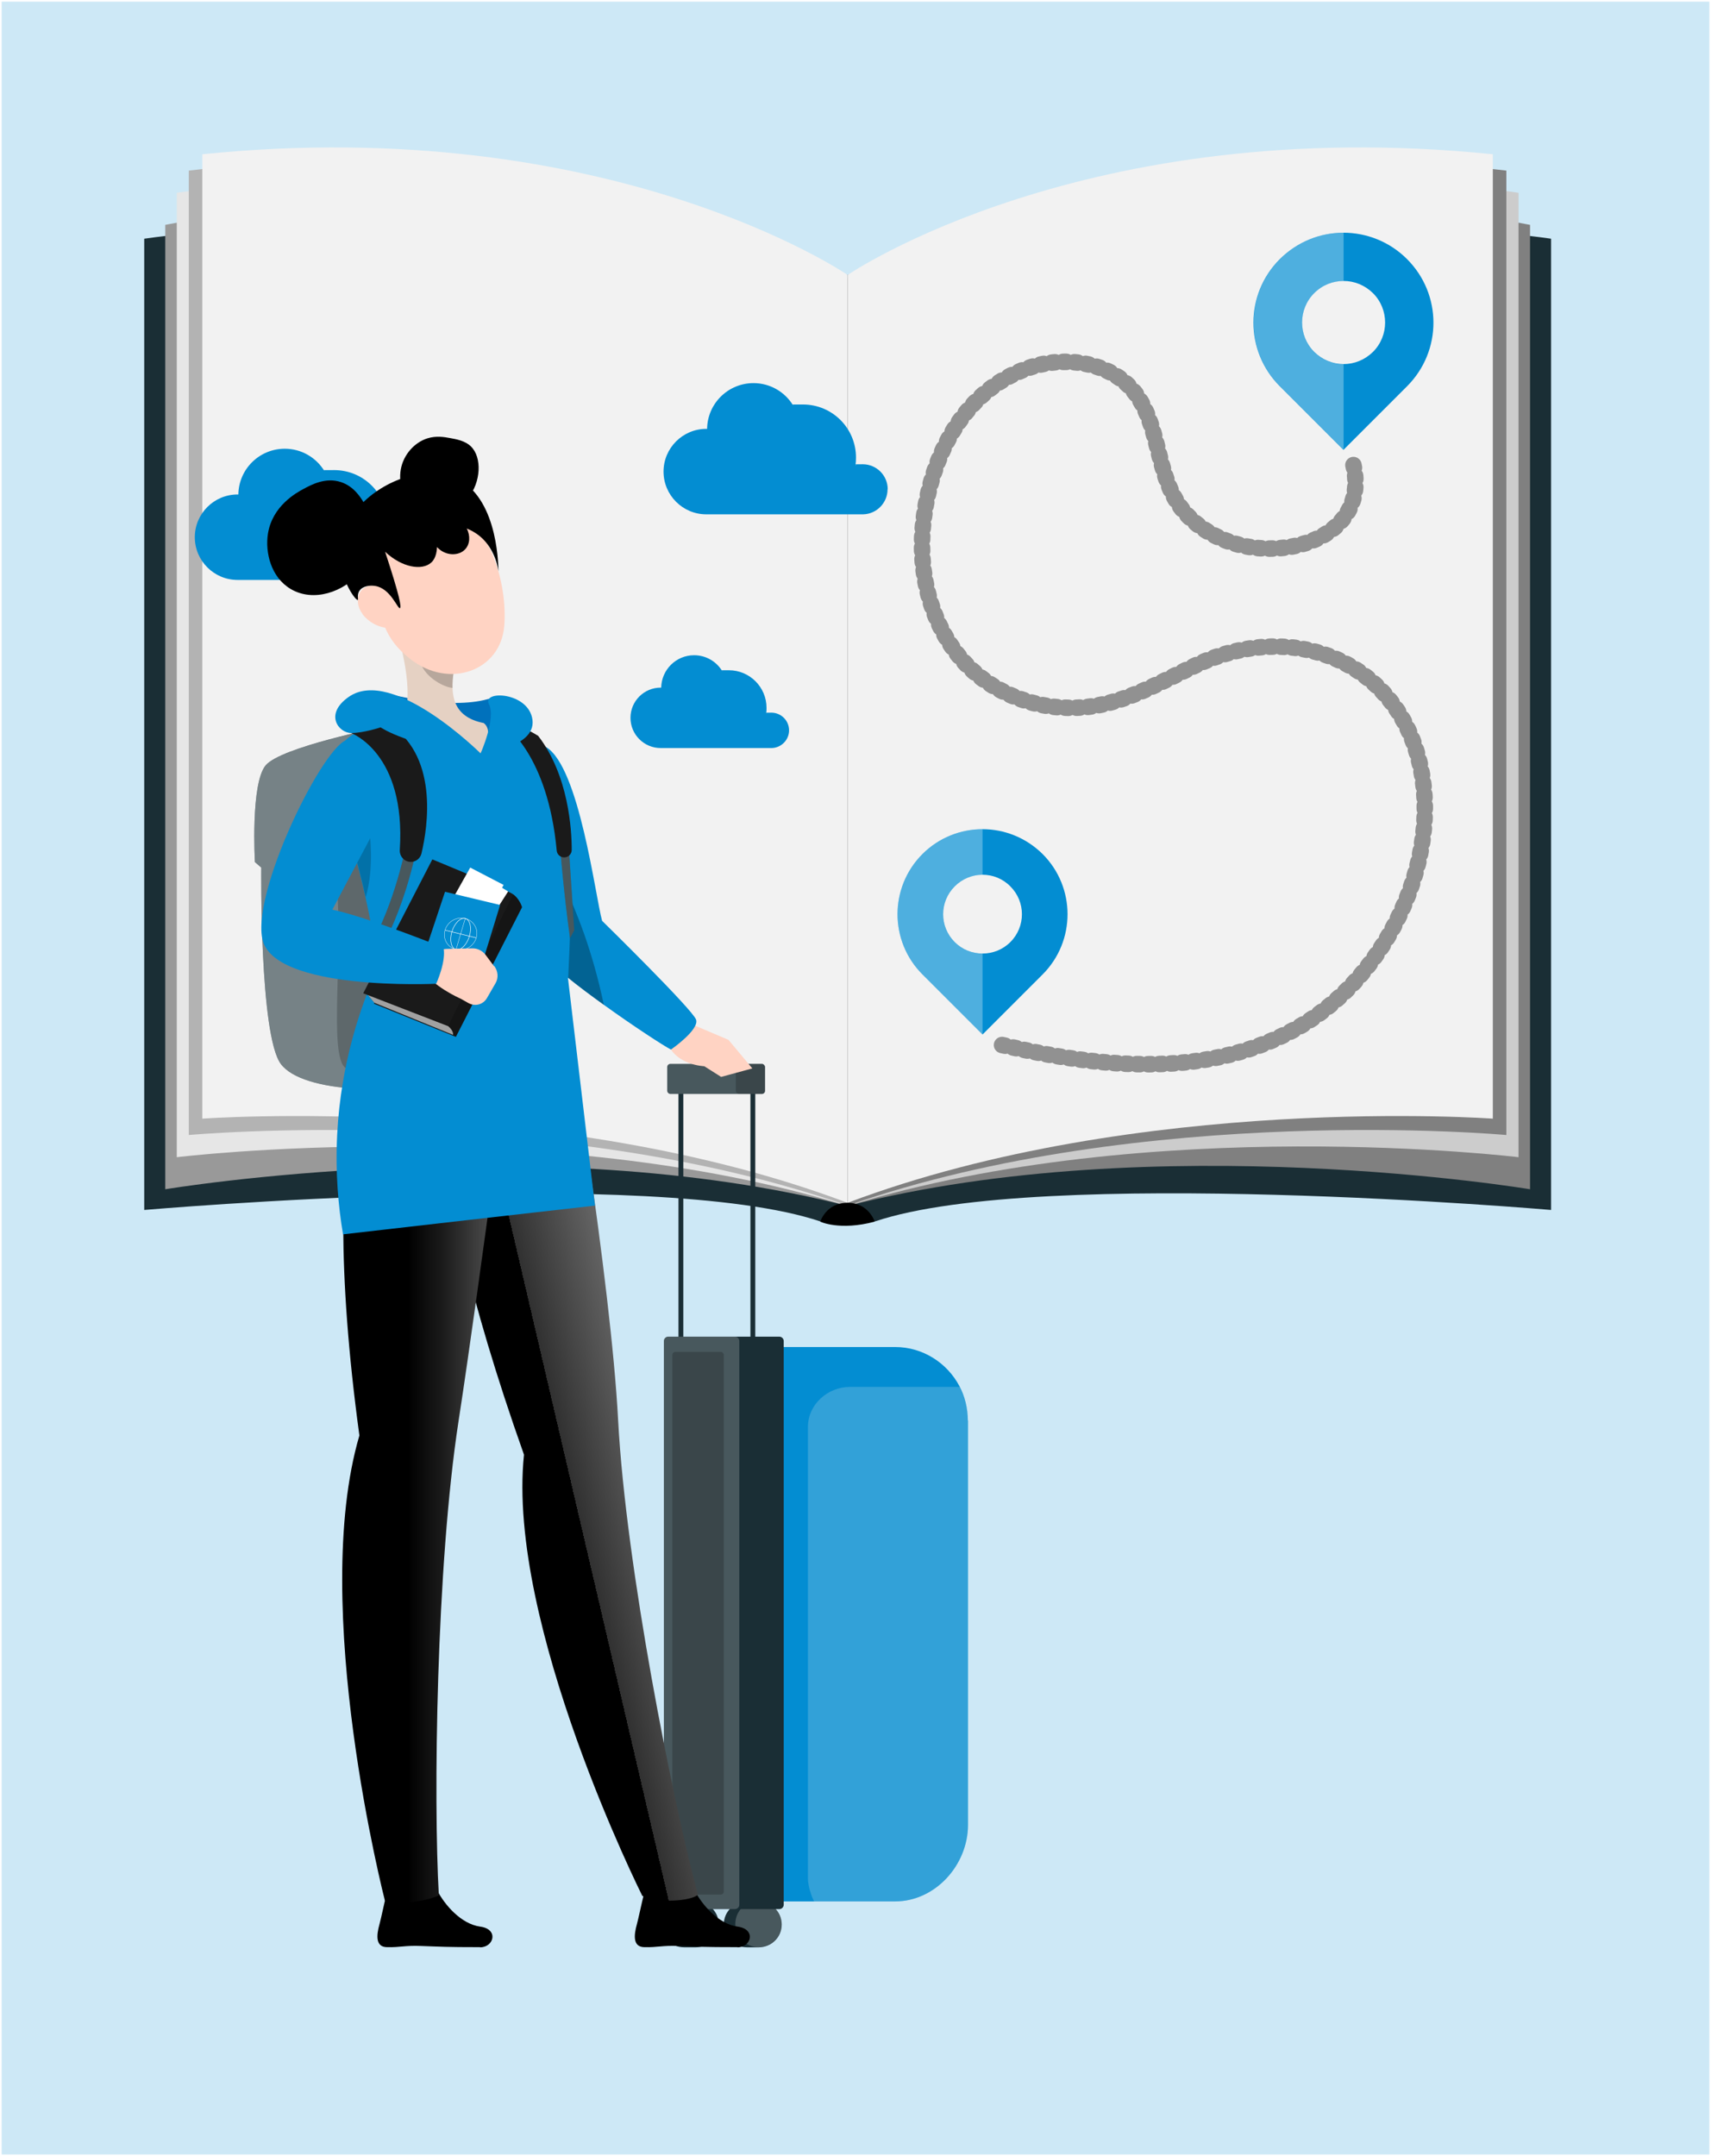
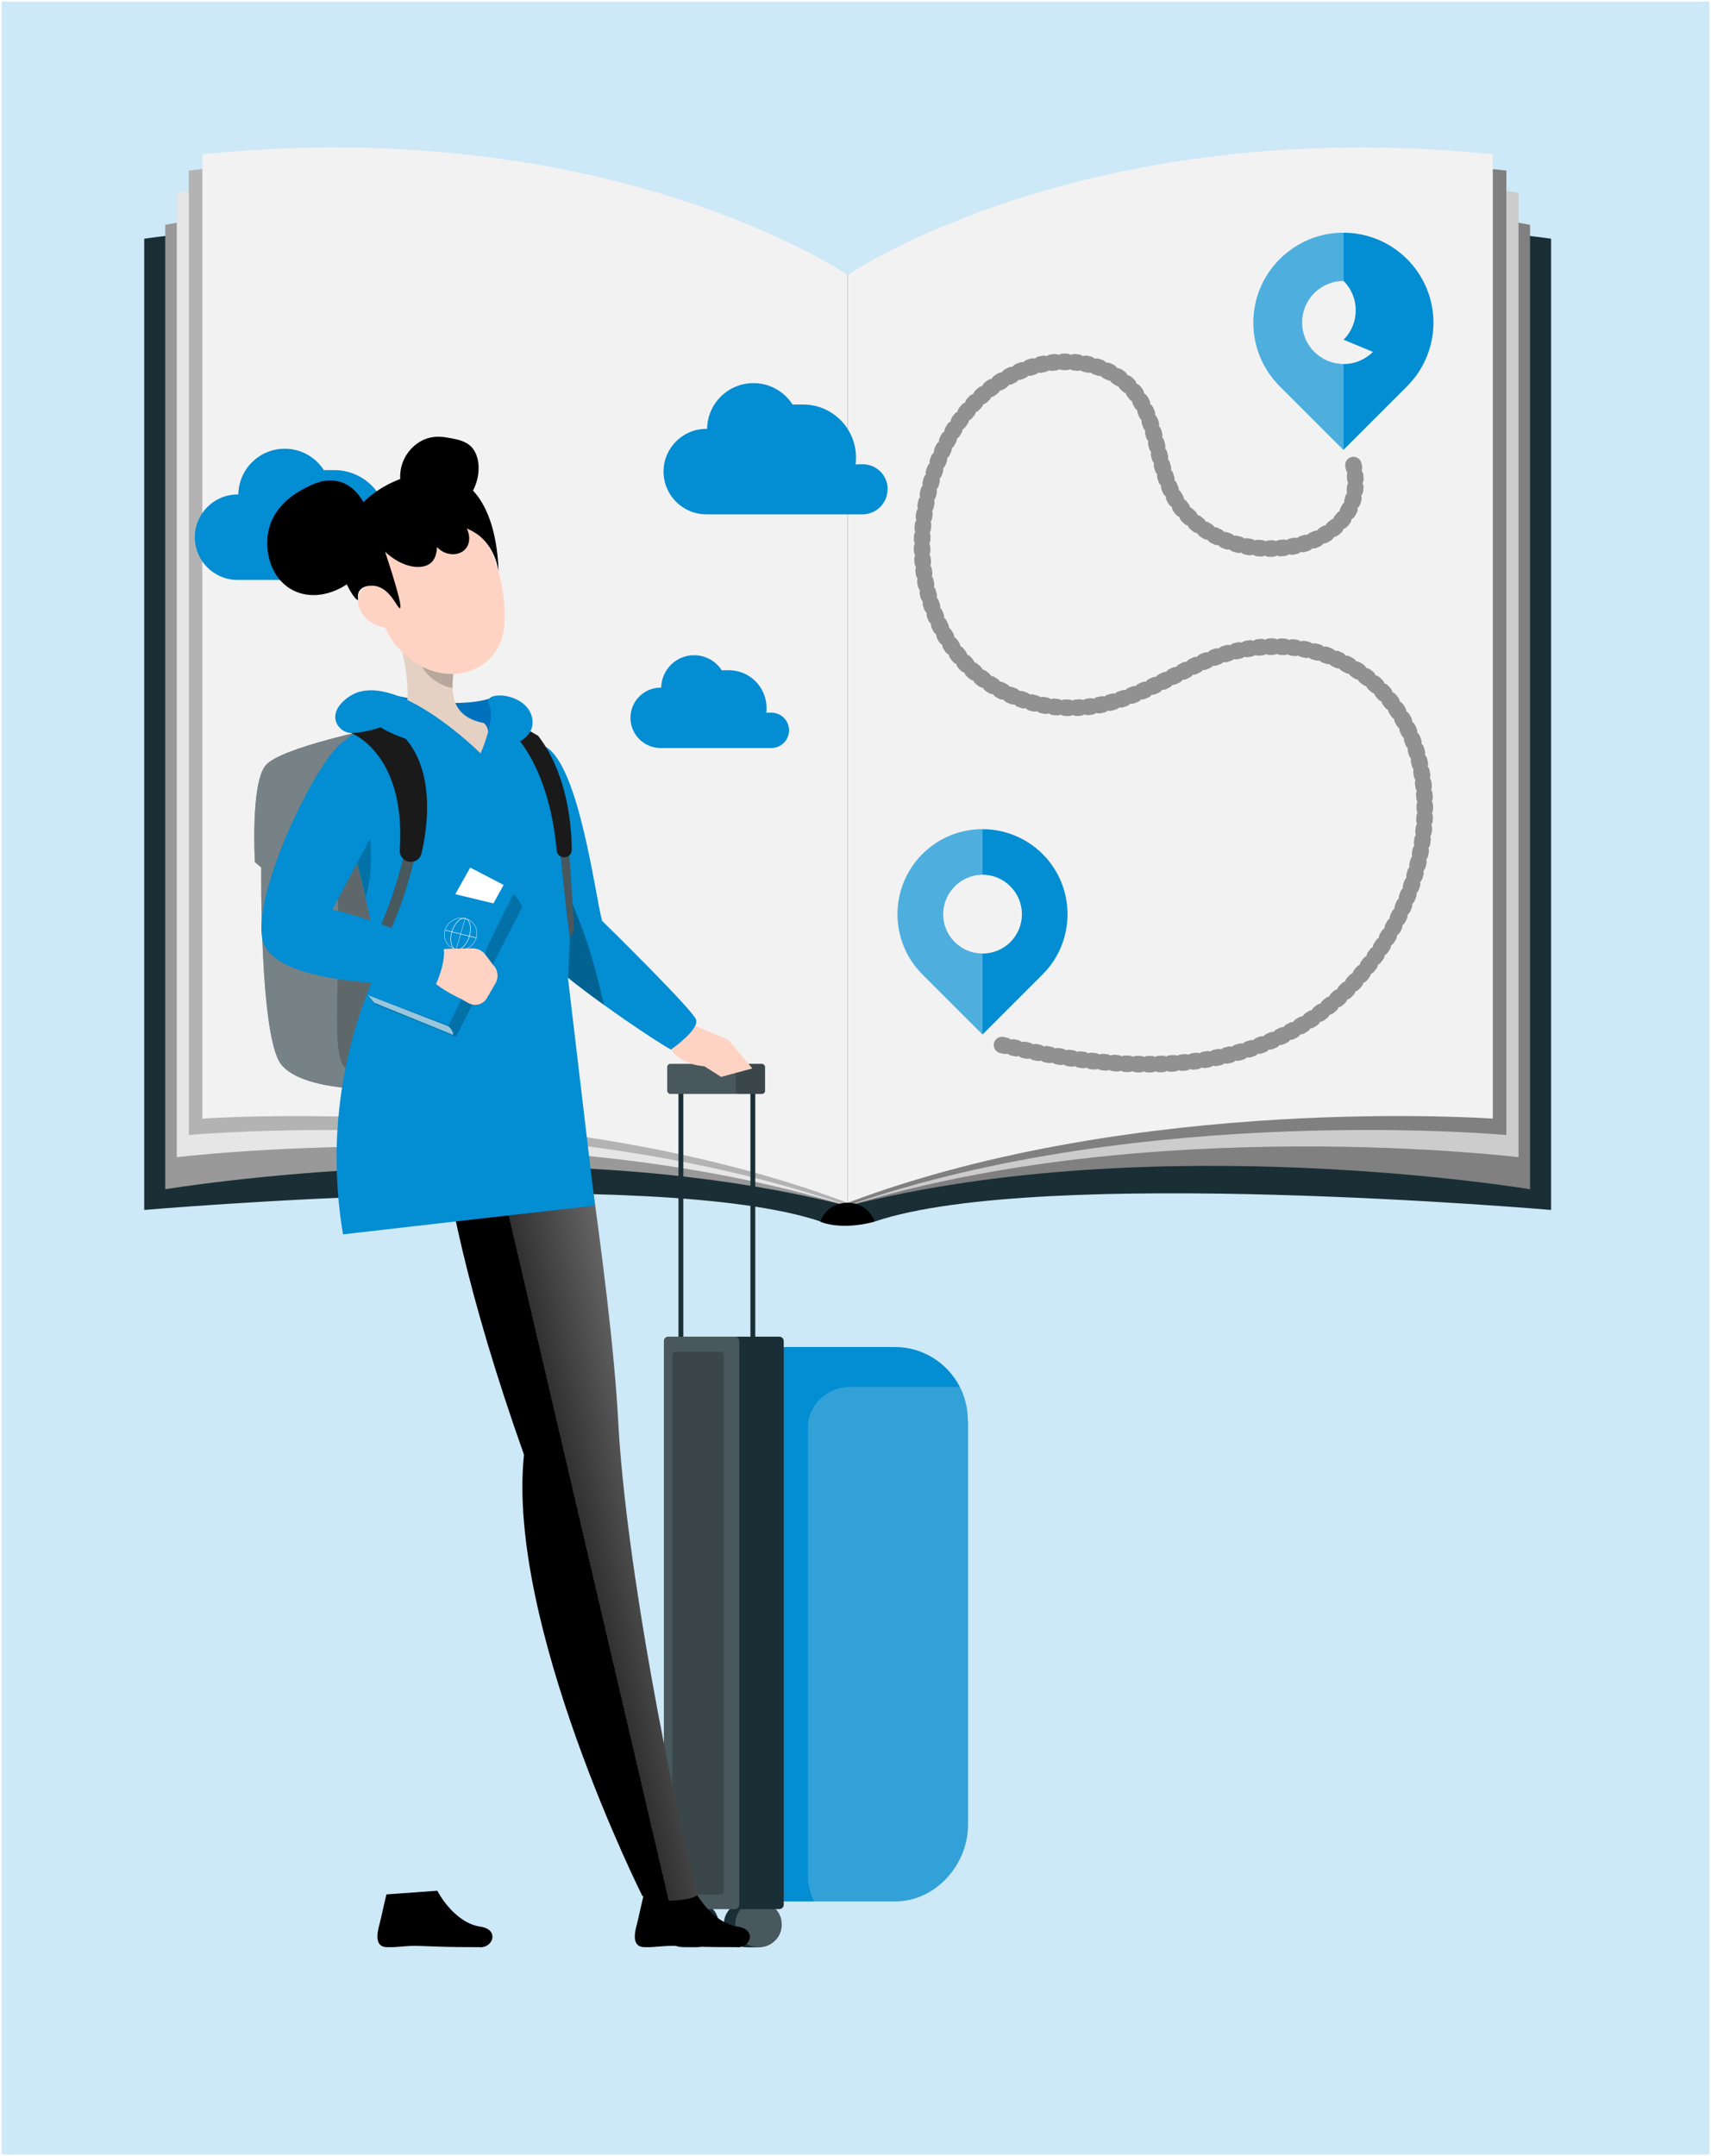
<svg xmlns="http://www.w3.org/2000/svg" id="_Слой_2" data-name="Слой 2" viewBox="0 0 1025 1291.6">
  <rect x="0" y="0" width="1025" height="1291.6" fill="#333333" stroke="none" />
  <defs>
    <style>
      .cls-1 {
        fill: #999;
      }

      .cls-1, .cls-2, .cls-3, .cls-4, .cls-5, .cls-6, .cls-7, .cls-8, .cls-9, .cls-10, .cls-11, .cls-12, .cls-13, .cls-14, .cls-15, .cls-16, .cls-17, .cls-18, .cls-19, .cls-20, .cls-21, .cls-22, .cls-23, .cls-24, .cls-25, .cls-26, .cls-27 {
        stroke-width: 0px;
      }

      .cls-28 {
        stroke-width: .2px;
      }

      .cls-28, .cls-29, .cls-30, .cls-31 {
        fill: none;
      }

      .cls-28, .cls-29, .cls-31, .cls-32 {
        stroke-miterlimit: 10;
      }

      .cls-28, .cls-29, .cls-32 {
        stroke: #fff;
      }

      .cls-2 {
        opacity: 0;
      }

      .cls-2, .cls-3, .cls-4, .cls-19, .cls-21, .cls-24, .cls-25 {
        fill: #fff;
      }

      .cls-2, .cls-4, .cls-6, .cls-20 {
        isolation: isolate;
      }

      .cls-3, .cls-30 {
        opacity: .4;
      }

      .cls-4, .cls-6, .cls-14, .cls-24 {
        opacity: .2;
      }

      .cls-5 {
        fill: #0071bc;
      }

      .cls-7 {
        fill: #e5d1c3;
      }

      .cls-8 {
        fill: #e6e6e6;
      }

      .cls-9 {
        fill: #038dd2;
      }

      .cls-11 {
        fill: #1a1a1a;
      }

      .cls-12 {
        fill: url(#_Безымянный_градиент_21);
      }

      .cls-13 {
        fill: url(#_Безымянный_градиент_18);
      }

      .cls-29 {
        stroke-width: .3px;
      }

      .cls-15 {
        fill: gray;
      }

      .cls-30 {
        stroke: #000;
        stroke-dasharray: 0 0 1.9 4.9;
        stroke-linecap: round;
        stroke-linejoin: round;
        stroke-width: 9.9px;
      }

      .cls-16 {
        fill: #b3b3b3;
      }

      .cls-17 {
        fill: #1a2e35;
      }

      .cls-31 {
        stroke: #1a2e35;
        stroke-width: 2.9px;
      }

      .cls-18 {
        fill: #ccc;
      }

      .cls-20 {
        opacity: .2;
      }

      .cls-20, .cls-26 {
        fill: #f2f2f2;
      }

      .cls-21 {
        opacity: .6;
      }

      .cls-22 {
        fill: url(#_Безымянный_градиент_20);
      }

      .cls-32 {
        fill: #cde8f6;
      }

      .cls-23 {
        fill: #ffd3c3;
      }

      .cls-25 {
        opacity: .3;
      }

      .cls-27 {
        opacity: .3;
      }
    </style>
    <linearGradient id="_Безымянный_градиент_20" data-name="Безымянный градиент 20" x1="338.4" y1="872.3" x2="638.9" y2="802.1" gradientUnits="userSpaceOnUse">
      <stop offset="0" stop-color="#000" />
      <stop offset="0" stop-color="#313131" />
      <stop offset=".2" stop-color="#6f6f6f" />
      <stop offset=".3" stop-color="#a2a2a2" />
      <stop offset=".4" stop-color="#cacaca" />
      <stop offset=".4" stop-color="#e7e7e7" />
      <stop offset=".5" stop-color="#f8f8f8" />
      <stop offset=".6" stop-color="#fff" />
    </linearGradient>
    <linearGradient id="_Безымянный_градиент_21" data-name="Безымянный градиент 21" x1="205" y1="867.8" x2="401.1" y2="867.8" gradientUnits="userSpaceOnUse">
      <stop offset=".2" stop-color="#000" />
      <stop offset=".3" stop-color="#191919" />
      <stop offset=".5" stop-color="#5b5b5b" />
      <stop offset=".7" stop-color="#c4c4c4" />
      <stop offset=".8" stop-color="#fff" />
    </linearGradient>
    <linearGradient id="_Безымянный_градиент_18" data-name="Безымянный градиент 18" x1="123.9" y1="375.7" x2="141" y2="368.5" gradientUnits="userSpaceOnUse">
      <stop offset="0" stop-color="#fff" />
      <stop offset="0" stop-color="#d8d8d8" />
      <stop offset="0" stop-color="#a6a6a6" />
      <stop offset=".1" stop-color="#7a7a7a" />
      <stop offset=".2" stop-color="#545454" />
      <stop offset=".2" stop-color="#353535" />
      <stop offset=".3" stop-color="#1d1d1d" />
      <stop offset=".4" stop-color="#0d0d0d" />
      <stop offset=".4" stop-color="#030303" />
      <stop offset=".5" stop-color="#000" />
    </linearGradient>
  </defs>
  <g id="_Слой_1-2" data-name="Слой 1">
    <rect class="cls-32" x=".5" y=".5" width="1024" height="1290.6" />
  </g>
  <g id="_туристическая_виза" data-name="туристическая виза">
    <g>
      <g>
        <path class="cls-17" d="M507.8,164.7s-275.3-42.9-421.4-21.7v581.8s306-26.5,405.1,6.9l16.3-11.3V164.7Z" />
        <path class="cls-17" d="M507.8,164.7s275.3-42.9,421.4-21.7v581.8s-306-26.5-405.1,6.9l-16.3-11.3V164.7Z" />
        <path class="cls-1" d="M507.8,722.3V166.6s-149.3-82.5-408.8-31.9v577.7s223.7-37.4,408.8,10Z" />
        <path class="cls-8" d="M507.8,722.3V166.6s-146.8-89.5-401.9-51.1v577.7s219.9-26.9,401.9,29.2Z" />
        <path class="cls-16" d="M507.8,722.1V166.4S362,72.1,113.1,102.2v577.7s217.1-19.8,394.6,42.3Z" />
        <path class="cls-26" d="M507.8,720.5V164.7S365.9,67.5,121.2,92.4v577.7s212-15.4,386.5,50.4Z" />
        <path class="cls-15" d="M507.8,722.3V166.6s149.3-82.5,408.8-31.9v577.7s-223.7-37.4-408.8,10Z" />
        <path class="cls-18" d="M507.8,722.3V166.6s146.8-89.5,401.9-51.1v577.7s-219.9-26.9-401.9,29.2Z" />
        <path class="cls-15" d="M507.8,722.1V166.4s145.8-94.3,394.6-64.2v577.7s-217.1-19.8-394.6,42.3Z" />
        <path class="cls-26" d="M507.8,720.5V164.7s141.8-97.2,386.5-72.3v577.7s-212-15.4-386.5,50.4Z" />
      </g>
      <g>
        <path class="cls-9" d="M624.6,511.6c-10-9.9-23-14.9-36-14.9s-26.1,5-36,14.9c-19.9,19.9-19.9,52.2,0,72.1l36,36,36-36c19.9-19.9,19.9-52.2,0-72.1ZM605.3,564.3c-4.6,4.6-10.6,6.9-16.7,6.9s-12.1-2.3-16.7-6.9c-9.2-9.2-9.2-24.1,0-33.3,4.6-4.6,10.6-7,16.7-7s12.1,2.3,16.7,7c9.2,9.2,9.2,24.1,0,33.3Z" />
        <path class="cls-25" d="M571.9,531c-9.2,9.2-9.2,24.1,0,33.3,4.6,4.6,10.6,6.9,16.7,6.9v48.5l-36-36c-19.9-19.9-19.9-52.2,0-72.1,10-9.9,23-14.9,36-14.9v27.4c-6,0-12.1,2.3-16.7,7Z" />
      </g>
      <g>
-         <path class="cls-9" d="M842.9,155.2c-10.5-10.5-24.3-15.8-38.1-15.8s-27.5,5.3-38.1,15.8c-21.1,21.1-21.1,55.1,0,76.2l38.1,38.1,38.1-38.1c21.1-21.1,21.1-55.1,0-76.2ZM822.5,210.8c-4.9,4.8-11.2,7.3-17.6,7.3s-12.7-2.5-17.6-7.3c-9.7-9.7-9.7-25.5,0-35.2,4.9-4.9,11.2-7.3,17.6-7.3s12.7,2.5,17.6,7.3c9.7,9.7,9.7,25.5,0,35.2Z" />
+         <path class="cls-9" d="M842.9,155.2c-10.5-10.5-24.3-15.8-38.1-15.8s-27.5,5.3-38.1,15.8c-21.1,21.1-21.1,55.1,0,76.2l38.1,38.1,38.1-38.1c21.1-21.1,21.1-55.1,0-76.2ZM822.5,210.8c-4.9,4.8-11.2,7.3-17.6,7.3s-12.7-2.5-17.6-7.3c-9.7-9.7-9.7-25.5,0-35.2,4.9-4.9,11.2-7.3,17.6-7.3c9.7,9.7,9.7,25.5,0,35.2Z" />
        <path class="cls-25" d="M787.3,175.7c-9.7,9.7-9.7,25.5,0,35.2,4.9,4.8,11.2,7.3,17.6,7.3v51.3l-38.1-38.1c-21.1-21.1-21.1-55.1,0-76.2,10.5-10.5,24.3-15.8,38.1-15.8v28.9c-6.4,0-12.7,2.5-17.6,7.3Z" />
      </g>
      <path class="cls-30" d="M600.3,626c58.9,13.7,125.1,20.8,179.5-11.8,26.6-15.9,47.2-40.9,60-69.1,11-24.4,16.4-51.8,12.5-78.4-10.1-68.7-75.5-97.1-136.1-68.1-19.2,9.2-37.9,20.2-58.8,24-31.2,5.7-64.9-6-84.3-31.3-15.9-20.7-22.4-47.8-20.4-73.9,3.2-40.5,22.8-82.7,63.2-96.9,22.7-8,52-3.6,65.9,17.4,14,21.2,10.9,49.7,28.2,69.3,8.9,10.1,21.5,16.8,34.6,19.7,32.6,7.3,75.1-8.4,66.2-48.3" />
      <path class="cls-9" d="M251,332.4c0-8.3-6.7-15-15-15s-2.9.2-4.3.6c.2-1.5.3-3,.3-4.6,0-17.6-14.2-31.8-31.8-31.8s-4,.2-5.9.5c-4.9-8-13.7-13.3-23.7-13.3-15.2,0-27.6,12.2-27.8,27.4-.2,0-.3,0-.5,0-14.1,0-25.6,11.5-25.6,25.6s11.5,25.6,25.6,25.6h94,0c8.1-.2,14.6-6.9,14.6-15Z" />
      <path class="cls-9" d="M531.8,293.1c0-8.3-6.7-15-15-15s-2.9.2-4.3.6c.2-1.5.3-3,.3-4.6,0-17.6-14.2-31.8-31.8-31.8s-4,.2-5.9.5c-4.9-8-13.7-13.3-23.7-13.3-15.2,0-27.6,12.2-27.8,27.4-.2,0-.3,0-.5,0-14.1,0-25.6,11.5-25.6,25.6s11.5,25.6,25.6,25.6h94,0c8.1-.2,14.6-6.9,14.6-15Z" />
      <path class="cls-9" d="M472.7,437.5c0-5.9-4.8-10.6-10.6-10.6s-2.1.2-3.1.4c.2-1.1.2-2.2.2-3.3,0-12.4-10.1-22.5-22.5-22.5s-2.8.1-4.1.4c-3.5-5.7-9.7-9.4-16.8-9.4-10.8,0-19.5,8.7-19.7,19.4-.1,0-.2,0-.3,0-10,0-18.1,8.1-18.1,18.1s8.1,18.1,18.1,18.1h66.6,0c5.7-.2,10.3-4.9,10.3-10.6Z" />
      <path class="cls-10" d="M491.4,731.8s11.6,5.6,32.6,0c0,0-3.5-11.3-16.3-11.3s-16.3,11.3-16.3,11.3Z" />
    </g>
    <g>
      <rect class="cls-31" x="407.9" y="648.9" width="43.1" height="194.3" />
      <g>
        <path class="cls-17" d="M416.7,1139.1h-6.9c-7.7,0-13.9,6-13.9,13.7s6.2,13.7,13.9,13.7h6.9c7.7,0,13.9-6,13.9-13.7s-6.2-13.7-13.9-13.7Z" />
        <path class="cls-2" d="M430.7,1152.5c0,7.7-6.2,13.9-13.9,13.9s-13.9-6.2-13.9-13.9,6.2-13.9,13.9-13.9,13.9,6.2,13.9,13.9Z" />
      </g>
      <g>
        <path class="cls-17" d="M454.4,1139.1h-6.9c-7.7,0-13.9,6-13.9,13.7s6.2,13.7,13.9,13.7h6.9c7.7,0,13.9-6,13.9-13.7s-6.2-13.7-13.9-13.7Z" />
        <path class="cls-4" d="M468.3,1152.5c0,7.7-6.2,13.9-13.9,13.9s-13.9-6.2-13.9-13.9,6.2-13.9,13.9-13.9,13.9,6.2,13.9,13.9Z" />
      </g>
      <path class="cls-9" d="M579.9,850.9v242.2c0,24.1-19.6,45.9-43.7,45.9h-120.7v-332.1h120.7c16.7,0,31.3,9.6,38.6,23.5,3.2,6.1,5,13.2,5,20.5Z" />
      <path class="cls-17" d="M400.3,800.7h66.6c1.4,0,2.6,1.2,2.6,2.6v337.7c0,1.4-1.2,2.6-2.6,2.6h-66.6c-1.4,0-2.6-1.2-2.6-2.6v-337.7c0-1.4,1.2-2.6,2.6-2.6Z" />
      <path class="cls-4" d="M400.3,800.7h40c1.4,0,2.6,1.2,2.6,2.6v337.7c0,1.4-1.2,2.6-2.6,2.6h-40c-1.4,0-2.6-1.2-2.6-2.6v-337.7c0-1.4,1.2-2.6,2.6-2.6Z" />
      <path class="cls-20" d="M579.9,850.9v242.2c0,24.1-19.6,45.9-43.7,45.9h-48.5c-1.8-3.4-3.7-9.6-3.7-13.7v-270.5c0-13.4,11.7-24,25.2-24h65.7c3.2,6.8,5,12.7,5,20Z" />
      <rect class="cls-6" x="402.8" y="809.8" width="30.8" height="325.1" rx="1.8" ry="1.8" />
      <rect class="cls-17" x="399.7" y="637.3" width="58.6" height="18" rx="1.9" ry="1.9" />
      <rect class="cls-4" x="399.7" y="637.3" width="58.6" height="18" rx="1.9" ry="1.9" />
      <rect class="cls-6" x="440.8" y="637.3" width="17.5" height="18" rx="1.9" ry="1.9" />
    </g>
    <g>
      <g>
        <path class="cls-17" d="M297.9,443.2c-34.1-4.5-67.1-10.8-67.1-10.8l-2.9,3.3s-59.4,11.8-68.7,22.7c-9.2,10.8-6.5,58-6.5,58l3.8,3.3s-1.1,100.2,11.7,117.6c12.9,17.5,70,19.6,113.6,7.7,43.6-11.9,50.1-197.4,16-201.9Z" />
        <path class="cls-3" d="M281.8,645c-7.1,2-14.6,3.5-22.2,4.7-38.9,6.1-80.6,2.2-91.4-12.4-12.8-17.5-11.7-117.6-11.7-117.6l-3.8-3.3s-2.7-47.2,6.5-58c7.7-9,50-18.7,64.1-21.7,2.9-.6,4.6-1,4.6-1l2.9-3.3s33,6.3,67.1,10.8c34.1,4.5,27.5,189.9-16,201.8Z" />
        <path class="cls-14" d="M281.8,645c-7.1,2-14.6,3.5-22.2,4.7-26.6-.5-50.4-4.1-54.6-12.4-7.4-14.8,1.4-75.1-4.3-117.6-5.7-42.5,3.9-74.9,22.6-82.7v-.4c2.8-.6,4.5-1,4.5-1l2.9-3.3s33,6.3,67.1,10.8c34.1,4.5,27.5,189.9-16,201.8Z" />
      </g>
      <path class="cls-23" d="M411.7,612.4l24.7,10.5,14.3,17.1-18.7,5.1-10.1-6.4s-17.6-.6-22.1-14.5l12-11.7Z" />
      <path class="cls-9" d="M401.9,628.7c-4.3-2.2-22.7-14.2-40.2-26.8-15.6-11.2-30.6-22.9-34.6-28.7-5-7.1-10.5-28.2-14.8-50.4-5.4-27.6-8.7-56.6-6.2-61.5,4.4-8.8,21-13.8,21-13.8,20,11.8,29.5,89.4,33.6,104.1,0,0,54.2,53.1,56.3,59.2,2,6.1-14.9,17.8-14.9,17.8Z" />
      <path class="cls-10" d="M441.8,1166.4c-20.8,0-23.6-.3-35.3-.7-10-.4-12.4.9-20.5.7-6.7-.1-6.5-6.6-4.4-14,1-3.7,2.6-11.6,4.1-17.6l30.5-2.2c4.3,8.2,14,19.9,25.7,21.5,11.2,1.5,8.2,12.4-.1,12.4Z" />
      <path class="cls-10" d="M287.6,1166.4c-20.8,0-23.6-.3-35.3-.7-10-.4-12.4.9-20.5.7-6.7-.1-6.5-6.6-4.4-14,1-3.7,2.6-11.6,4.1-17.6l30.5-2.2c4.3,8.2,14,19.9,25.7,21.5,11.2,1.5,8.2,12.4-.1,12.4Z" />
      <path class="cls-27" d="M361.7,601.9c-15.6-11.2-30.6-22.9-34.6-28.7-5-7.1-10.5-28.2-14.8-50.4,5.8-11.6,10.1-19.4,10.1-19.4,0,0,25.9,34.3,39.3,98.4Z" />
      <path class="cls-10" d="M217.8,300.9c-1.7-2.8-5.7-9.5-13.5-12.1-9.3-3.1-17.8,1.6-22.5,4.1-4.1,2.2-18.7,10.1-21.3,26.9-1.7,11,1.7,25.9,13.6,33,13.8,8.2,32,1.7,41.5-9.9,11.1-13.5,8.5-31.5,2.2-42.1Z" />
      <path class="cls-10" d="M282.1,267.4c-3.5-3.4-8.7-4.3-12.6-5-3.3-.6-8.1-1.5-13.5.2-7.6,2.4-14.3,9.6-15.9,18.6-1.5,8.6,1.5,19.2,10,24.2,10.1,6,23.4,1.2,30.4-7.2,7.6-9.3,8.4-24.2,1.6-30.8Z" />
      <path class="cls-22" d="M338.9,604.4s27,162.5,31.4,246.4c4.7,88.1,32.9,229.1,47.8,284.2-4.2,3.8-23.9,5.3-33.3.7,0,0-81.5-162.7-70.9-264.3-68.1-191.8-51.6-263.5-51.6-263.5l76.5-3.4Z" />
      <path class="cls-14" d="M293.9,810.3c-9.7-31.9-16.7-59.6-21.6-83.3,4.9-18.6,11.8-34.4,21.3-44" />
-       <path class="cls-12" d="M309.8,595.9s-22.3,172.4-35.1,255.4c-13.4,87.2-15.1,227-11.8,284-4.9,2.8-22.7,6.3-32.3,3.3,0,0-45.4-176.3-15.3-278.7-27.5-201.7,12.3-251,12.3-251l82.1-13Z" />
      <path class="cls-9" d="M340.4,585.6c1.2-25.2,1.7-43,1.8-60.9.6-26.4-1-34.8-1.8-45.9-1.3-19.8-16.8-42.1-36.7-44.2-5.5-.6-11.3-1.1-16.9-1.4-16.8-.9-32.2.2-51.1,1.7-4.8.4-9.6.9-14,1.5-16.6,2.3-26.5,18.5-21.3,34.9,16.1,50.4,23.3,83.1,25.6,109.2-10,22.3-21.8,56.3-24,99-1.2,23.1.7,43.4,3.5,59.9,50.3-5.8,100.6-11.5,150.9-17.2-5.4-45.6-10.8-91.1-16.2-136.7Z" />
      <g>
        <path class="cls-17" d="M242.8,508.5s-7.8,39.4-25.1,64.8l3.6,6.1s17.7-22,28.2-70.8h-6.8Z" />
        <path class="cls-24" d="M242.8,508.5s-7.8,39.4-25.1,64.8l3.6,6.1s17.7-22,28.2-70.8h-6.8Z" />
        <path class="cls-11" d="M210.3,439.1s33,11.9,29.2,70.1c-.2,3.8,2.8,7.1,6.6,7.1h0c3.1,0,5.7-2.1,6.4-5.1,3.6-15.1,11.1-60.2-21.8-78.8,0,0-17.4,2.2-20.5,6.7Z" />
      </g>
      <g>
        <path class="cls-17" d="M335.6,508.5s2.3,28.2,5.9,53.5l2.5-4.7s-1.5-23.9-3.2-48.8h-5.2Z" />
        <path class="cls-24" d="M335.6,508.5s2.3,28.2,5.9,53.5l2.5-4.7s-1.5-23.9-3.2-48.8h-5.2Z" />
        <path class="cls-11" d="M302.3,434.5s25.9,17.4,31.2,75c.2,2.3,2.1,4.1,4.5,4.1h0c2.5,0,4.5-2,4.5-4.5,0-11.8-1.8-44.6-20.1-68.3,0,0-14.3-9.2-20-6.3Z" />
      </g>
      <path class="cls-5" d="M233.6,415.8s35.2,9.5,58.6,3c23.4-6.4,14.6,31.8-7.1,31.2-21.7-.7-64.3-23.7-51.5-34.2Z" />
      <path class="cls-7" d="M237.5,377.4c5,16.3,11.5,46.2,1.2,57.5,0,0,15.5-2.9,49.2,16.4,9.1-14,1.8-18.2,1.8-18.2-18.8-3.7-19.8-17.3-18-30.2l-34.3-25.6Z" />
      <path class="cls-14" d="M251.4,387.8l20.3,15.2c-.4,3-.7,6.1-.6,9.1-7.1-.8-17.6-8.1-19.1-15.4-.8-3.6-1-7.1-.6-8.9Z" />
      <g>
        <path class="cls-23" d="M222.3,344.9c5.9,26.4,7.8,37.6,23.4,49.8,23.4,18.4,54.4,7.2,56.4-20,1.9-24.4-8.1-63.4-35.7-71.3-27.2-7.7-50,15.1-44.1,41.4Z" />
        <path class="cls-23" d="M217,367.7c3.9,5.1,9.4,7.8,14.3,8.4,7.3.9,9.4-6.5,6.1-13.3-3-6.1-10.4-13.9-17.1-11.6-6.6,2.2-7.7,10.7-3.2,16.4Z" />
        <path class="cls-13" d="M274.7,287.2c24.6,12.8,23.8,55.1,23.9,55.1,0,0-1.2-12.7-10.9-20.9-3-2.5-6-4-8.1-4.8,2.3,4.4,1.9,9.4-.9,12.4-3.7,4.1-11.8,4.3-16.9-1.3-.2,6.1-2.7,8.7-3.6,9.4-5.3,4.7-17.2,3.1-27.5-6.6,8.8,26.7,9.9,33.4,8.9,33.8-1.4.6-5.6-11.9-14.9-13.3-3-.5-7.4,0-9.3,2.8-1.8,2.5-.5,5.4-1.1,5.6-1.4.4-12.4-14.5-10.5-32.1,1.4-12.6,8.7-20.9,11.8-24.3,13.9-15.4,40.6-25.4,59-15.8Z" />
      </g>
      <path class="cls-9" d="M287.9,451.3s-52.5-52.2-78.9-33.9c-15,10.4-6.1,21.7,1.4,21.7s17.6-3.4,17.6-3.4c0,0,17.7,12.2,60,15.6Z" />
      <path class="cls-9" d="M287.9,451.3s9.4-21,5-29.5c-4.4-8.5,24-7.4,26.1,9.5,2,16.9-31.1,20-31.1,20Z" />
      <g>
-         <path class="cls-11" d="M312.7,543.5l-39.6,77.6-49.1-19.9.3-.5-3.9-4.6-2.8-1.1,41.4-80.2s43,17.7,47.6,20.4c4.6,2.7,6.1,8.2,6.1,8.2Z" />
        <path class="cls-14" d="M312.7,543.5l-39.6,77.6-49.1-19.9.3-.5-3.9-4.6,48.3,18.1,38.7-78.5c4,2.8,5.4,7.7,5.4,7.7Z" />
        <path class="cls-21" d="M271.4,619.9l-47.1-19.2-3.9-4.6,48.1,18.6c3.5,3,2.9,5.2,2.9,5.2Z" />
        <g>
-           <polygon class="cls-19" points="247 580.8 285.1 522.3 304.4 534 267.2 592.1 247 580.8" />
          <polygon class="cls-19" points="247.5 580.6 281.7 519.7 301.7 530.1 268.4 590.5 247.5 580.6" />
          <polygon class="cls-9" points="251.9 578.3 266.6 534.2 299.6 542.1 286 586.4 251.9 578.3" />
          <g>
            <path class="cls-28" d="M285.3,561.8c-1.5,5.1-6.9,8.3-12.1,7-5.2-1.3-8.1-6.5-6.6-11.6,1.5-5.1,6.9-8.3,12.1-7,5.2,1.3,8.1,6.5,6.6,11.6Z" />
            <line class="cls-28" x1="278.7" y1="550.2" x2="273.2" y2="568.8" />
            <path class="cls-29" d="M281.2,560.8c-1.5,5.1-5.1,8.7-8,8-2.9-.7-4-5.5-2.5-10.6,1.5-5.1,5.1-8.7,8-8,2.9.7,4,5.5,2.5,10.6Z" />
            <line class="cls-29" x1="266.6" y1="557.2" x2="285.3" y2="561.8" />
          </g>
        </g>
      </g>
      <path class="cls-23" d="M295.9,578.7l-5-6.7c-1.9-2.5-4.9-4-8-3.9l-14.7.3c-5.9.1-11.4,3.1-14.7,8l-2,3c7.6,11.7,24.4,18.8,24.4,18.8l4.6,2.6c4.1,2.3,8.9,1,11.2-2.9l5.2-9c1.8-3.1,1.5-7.2-.8-10.2Z" />
      <path class="cls-14" d="M219.1,537.4c-2.7-11.9-6.1-25.2-10.6-40.2,3.7-2.8,8-2.9,12.9,1.2,0,0,3,21.2-2.3,39Z" />
      <path class="cls-9" d="M209.8,443.5c-11.1-6.3-58.8,87-52.7,118.7,6.1,31.8,104.2,27.1,104.2,27.1,0,0,6.1-13.3,4.4-21.6,0,0-45.6-18.4-66.6-22.8l24.6-46.4s4.9-44.3-14-55Z" />
    </g>
  </g>
</svg>